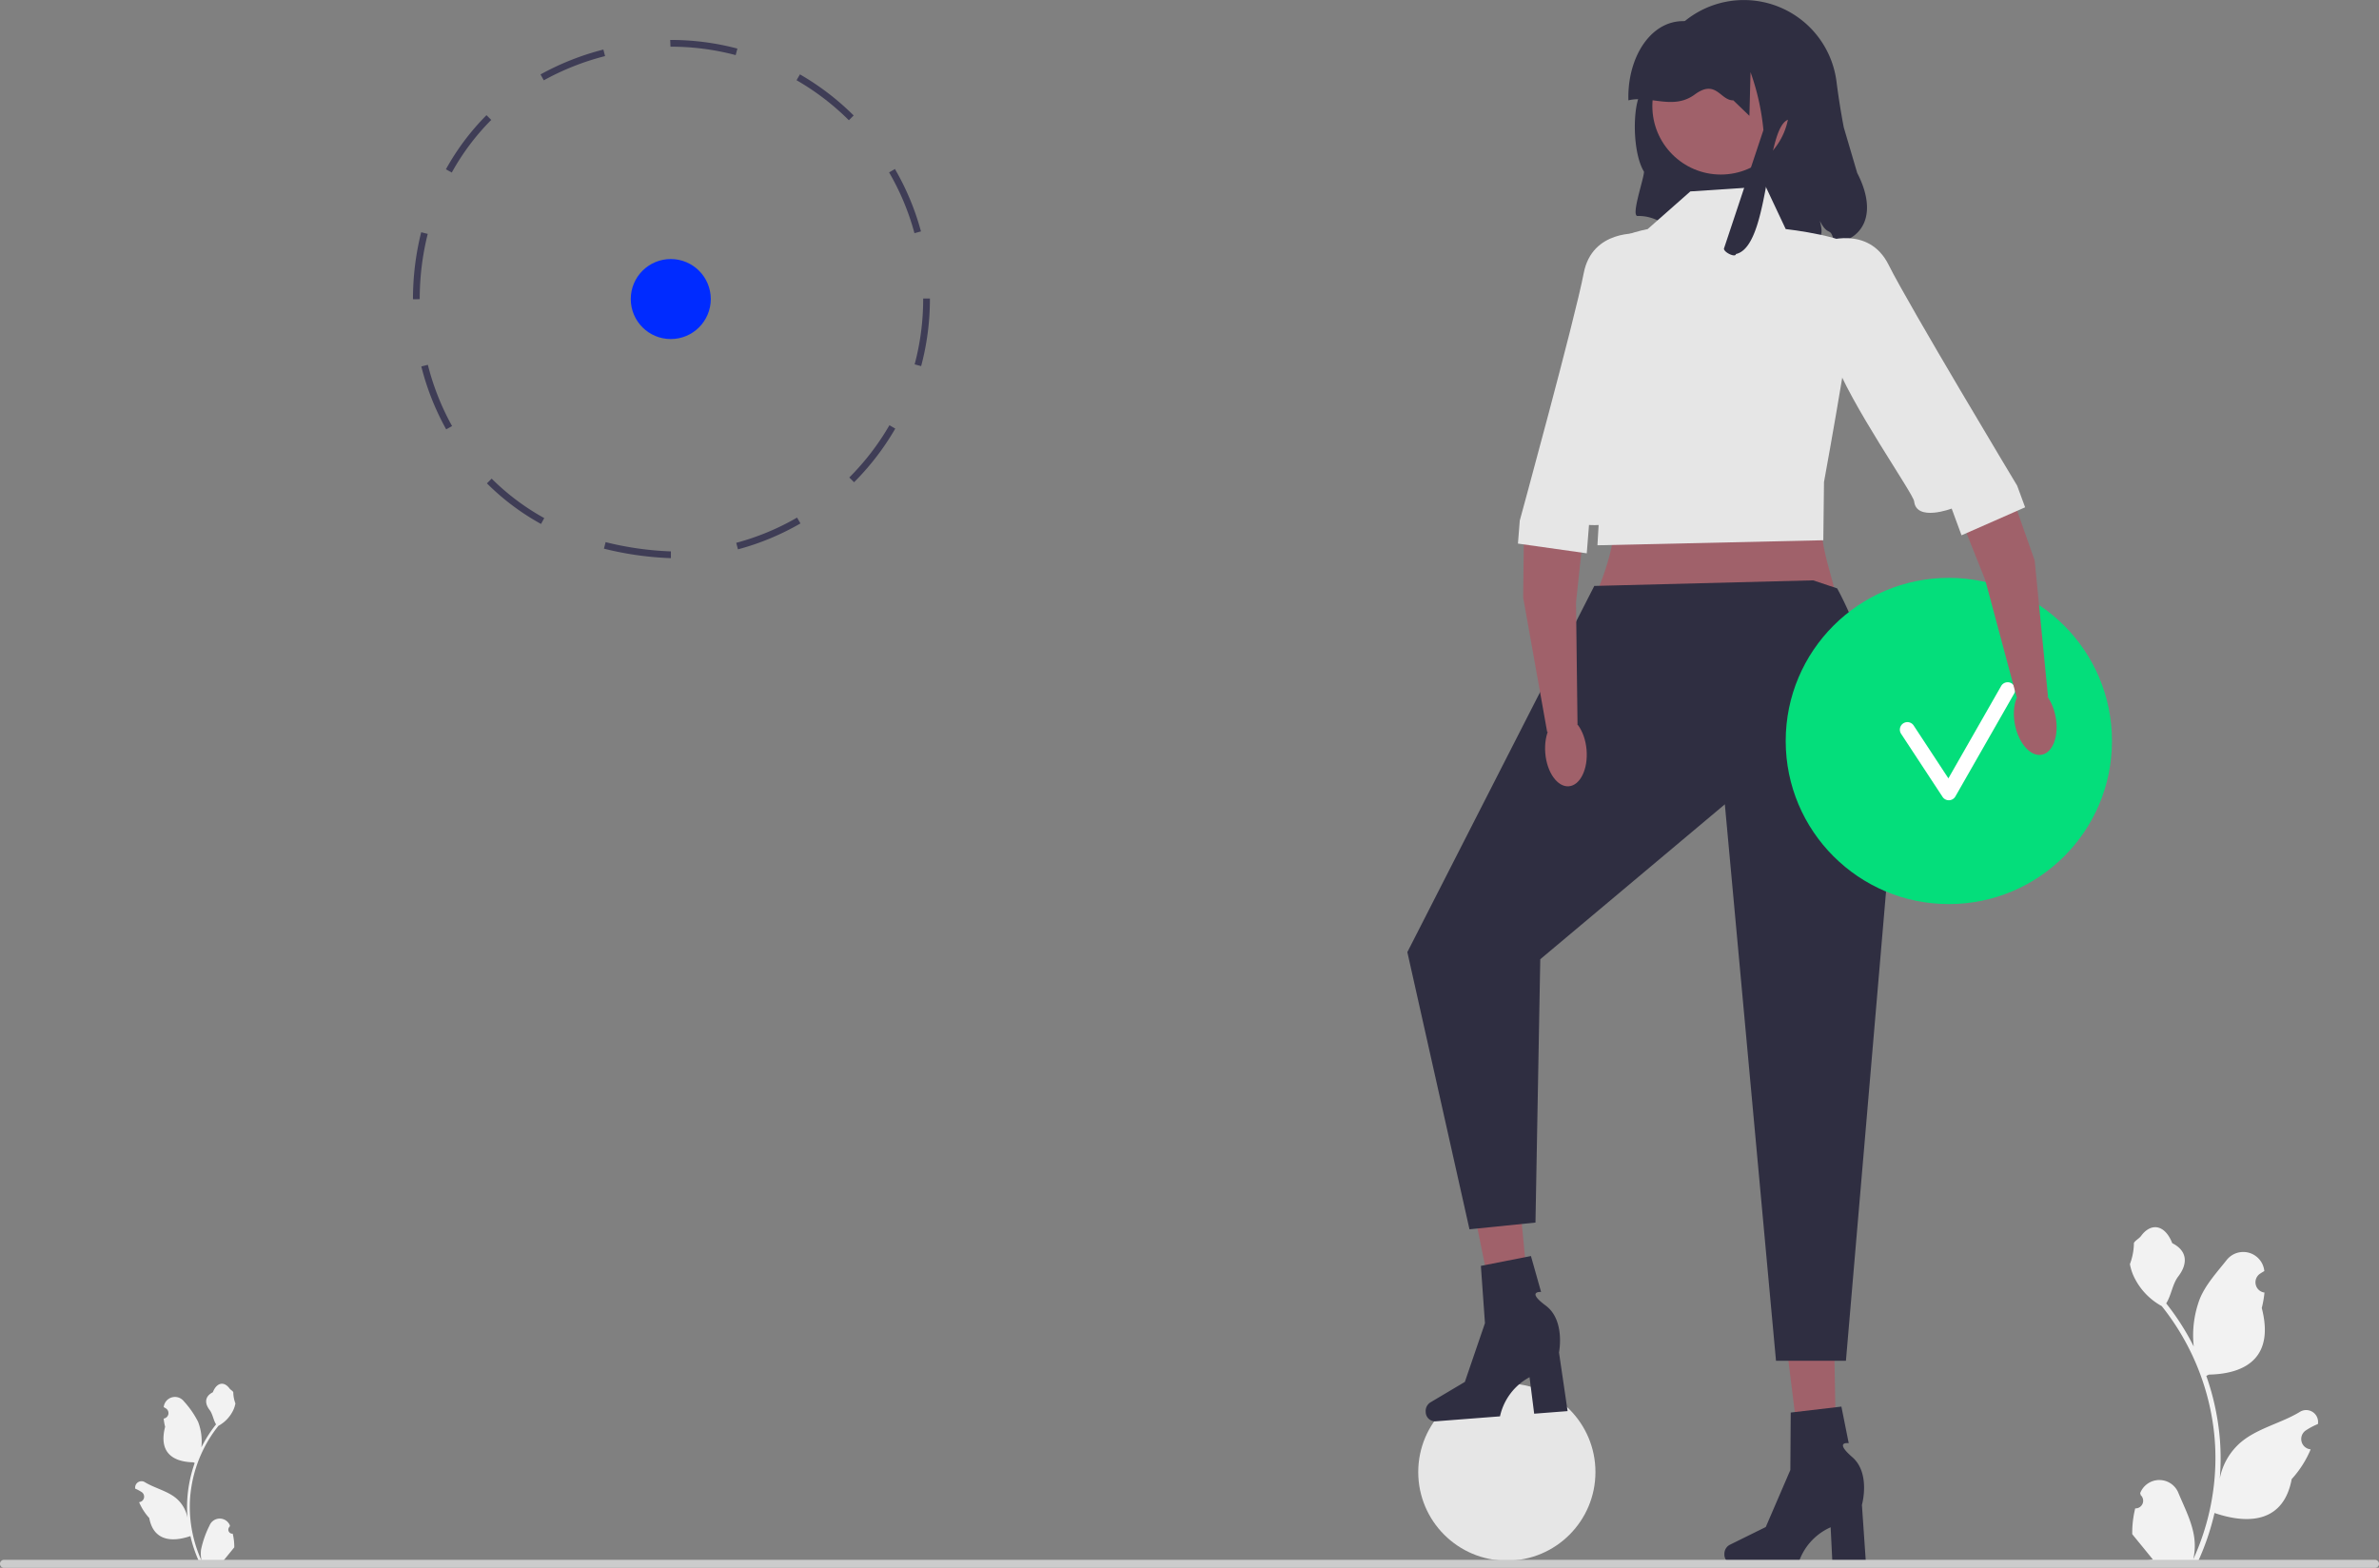
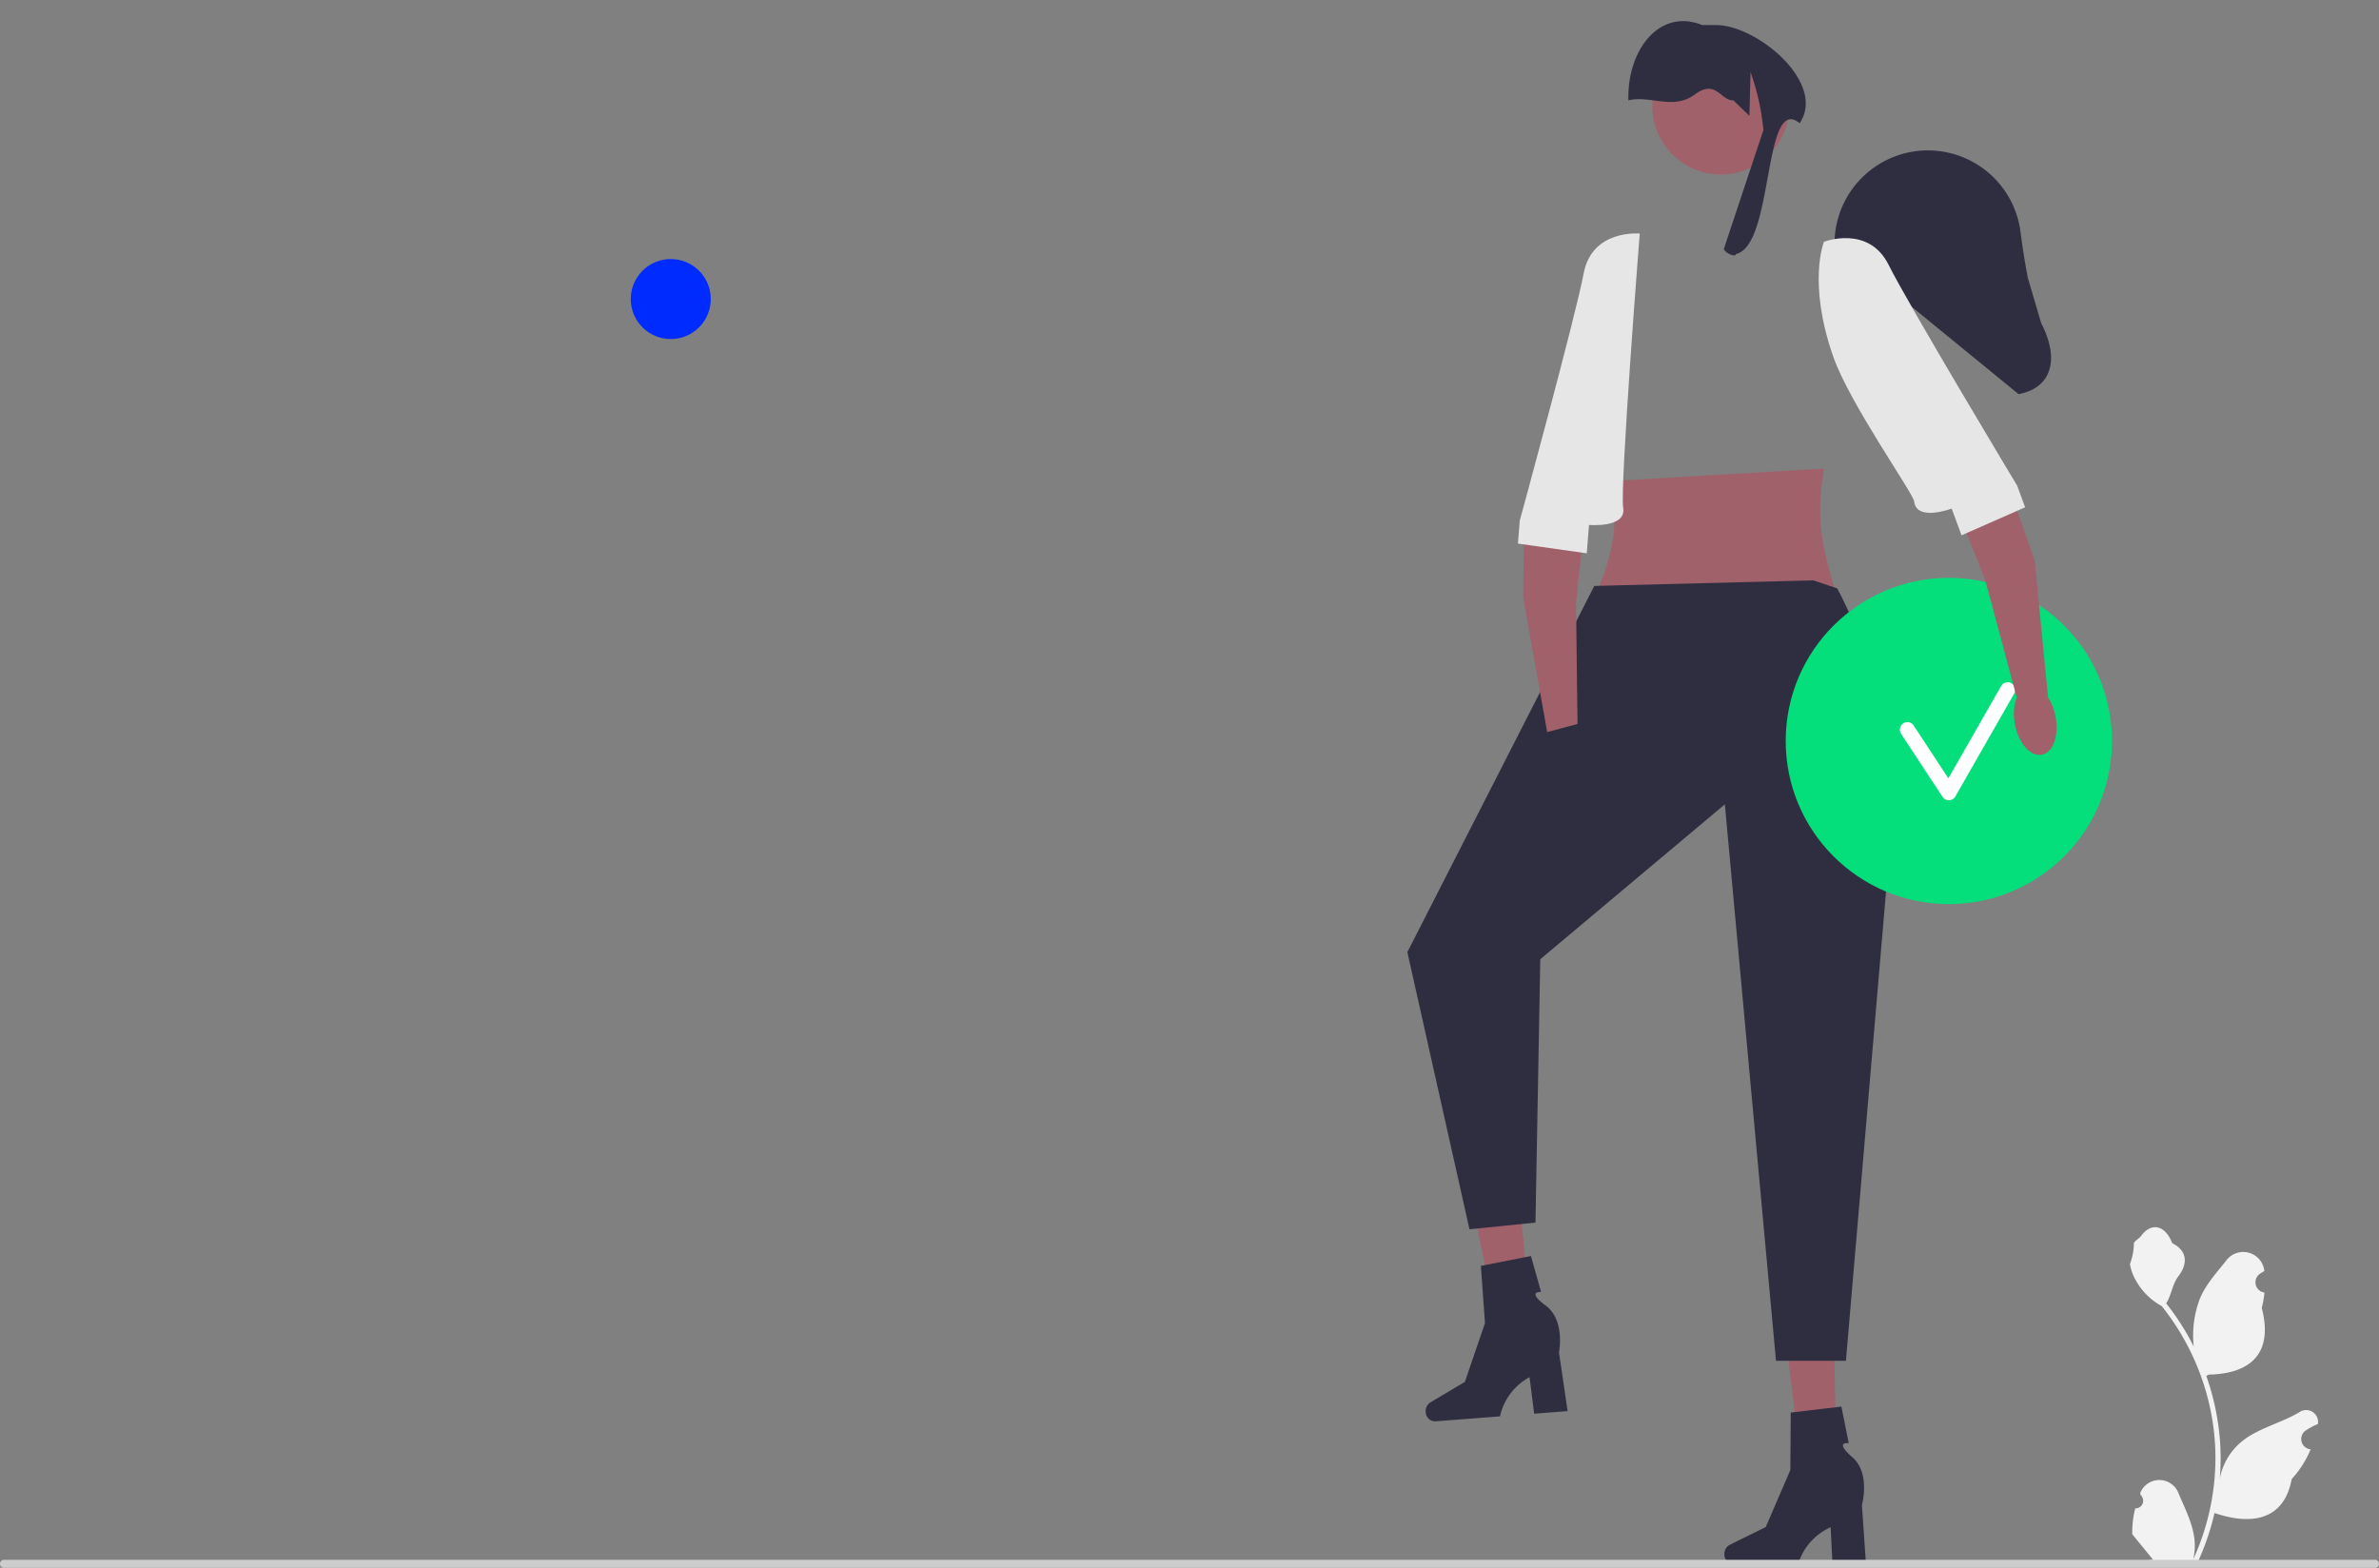
<svg xmlns="http://www.w3.org/2000/svg" width="351" height="231.355" viewBox="0 0 351 231.355">
  <rect x="0" y="0" width="351" height="231.355" fill="#808080" stroke="none" />
  <g id="undraw_coolness_re_sllr" transform="translate(0 0)">
-     <path id="Path_390" data-name="Path 390" d="M514.395,35.967c-.627-2.89-.811-.761-2.174-3.382.936,3.387-.791,2.278-3.084,4.934-16.116,2.527-17.836-5.815-23.8-5.645-1.02,0,.951-5.518.946-6.542-2.306-3.769-1.446-14.437.959-11.553a13.777,13.777,0,0,1,27.441-1.756q.433,3.4,1.074,6.765l1.984,6.735c2.791,5.38,1.471,9.561-3.347,10.445Z" transform="translate(-243.727)" fill="#2f2e41" />
+     <path id="Path_390" data-name="Path 390" d="M514.395,35.967a13.777,13.777,0,0,1,27.441-1.756q.433,3.4,1.074,6.765l1.984,6.735c2.791,5.38,1.471,9.561-3.347,10.445Z" transform="translate(-243.727)" fill="#2f2e41" />
    <circle id="b" cx="10.102" cy="10.102" r="10.102" transform="translate(243.789 5.552)" fill="#a0616a" />
-     <circle id="Ellipse_132" data-name="Ellipse 132" cx="13.073" cy="13.073" r="13.073" transform="translate(209.248 204.15)" fill="#e6e6e6" />
    <circle id="Ellipse_133" data-name="Ellipse 133" cx="5.903" cy="5.903" r="5.903" transform="translate(93.063 38.225)" fill="#002bff" />
-     <path id="Path_391" data-name="Path 391" d="M160.554,88.319h-.021a47.5,47.5,0,0,1-9.86-1.4l.246-.964a46.488,46.488,0,0,0,9.634,1.366v.994Zm9.894-1.3-.257-.961a37.048,37.048,0,0,0,8.976-3.725l.5.861a38.025,38.025,0,0,1-9.217,3.825Zm-29.057-3.745a35.76,35.76,0,0,1-7.982-5.991l.7-.7a34.773,34.773,0,0,0,7.76,5.824l-.481.871Zm46.184-6.161-.7-.7a37.382,37.382,0,0,0,5.921-7.71l.861.5a38.373,38.373,0,0,1-6.079,7.915Zm-60.176-7.8a38.45,38.45,0,0,1-3.669-9.281l.964-.244a37.462,37.462,0,0,0,3.574,9.041l-.869.484Zm70.077-9.334-.961-.257a37.345,37.345,0,0,0,1.259-9.636V50h.995v.084A38.354,38.354,0,0,1,197.475,59.978Zm-74.688-9.859-.289-.014a40.641,40.641,0,0,1,1.212-9.879l.965.242a39.618,39.618,0,0,0-1.182,9.627l-.706.024Zm73.7-9.756a37.028,37.028,0,0,0-3.741-8.969l.86-.5a38,38,0,0,1,3.842,9.21l-.96.259ZM128.228,31.42l-.87-.482a36.077,36.077,0,0,1,5.988-7.987l.7.7a35.082,35.082,0,0,0-5.822,7.767Zm58.584-7.72a37.4,37.4,0,0,0-7.72-5.907l.5-.862a38.391,38.391,0,0,1,7.926,6.065l-.7.7ZM141.8,17.807l-.483-.869a39.225,39.225,0,0,1,9.274-3.668l.248.963a38.222,38.222,0,0,0-9.039,3.574Zm28.31-3.72a37.352,37.352,0,0,0-9.571-1.242l-.047,0-.042-.994.068,0h.005a38.379,38.379,0,0,1,9.842,1.274l-.255.962Z" transform="translate(-61.568 -5.956)" fill="#3f3d56" />
    <path id="Path_392" data-name="Path 392" d="M508.088,159.206H471.981c3.026-6.753,4.887-13.185,1.978-18.3l32.376-1.9c-1.99,11.44,1.99,15.917,1.753,20.205Z" transform="translate(-237.218 -69.862)" fill="#a0616a" />
    <g id="Group_123" data-name="Group 123" transform="translate(254.42 197.474)">
      <path id="Path_393" data-name="Path 393" d="M537.224,418.775l-4.832.114L529.7,397.182l7.13-.169Z" transform="translate(-520.647 -397.013)" fill="#a0616a" />
      <path id="Path_394" data-name="Path 394" d="M511.5,439.046h0a1.4,1.4,0,0,0,1.294,1.478h9.591a8.661,8.661,0,0,1,4.792-5.426l.266,5.426h4.947l-.6-8.725s1.323-4.668-1.425-7.054-.522-2.054-.522-2.054l-1.081-5.4-7.476.879-.055,8.477-3.628,8.415-5.322,2.629a1.5,1.5,0,0,0-.78,1.357Z" transform="translate(-511.501 -407.204)" fill="#2f2e41" />
    </g>
    <g id="Group_124" data-name="Group 124" transform="translate(210.345 175.371)">
      <path id="Path_395" data-name="Path 395" d="M445.3,374.242l-4.809.486-4.359-21.434,7.1-.718Z" transform="translate(-429.545 -352.575)" fill="#a0616a" />
      <path id="Path_396" data-name="Path 396" d="M422.894,395.647h0a1.4,1.4,0,0,0,1.4,1.374l9.562-.74a8.662,8.662,0,0,1,4.359-5.78l.683,5.39,4.933-.382-1.271-8.653s.96-4.756-1.965-6.923-.679-2.008-.679-2.008l-1.495-5.3-7.386,1.453.6,8.456L428.67,391.2l-5.1,3.031a1.5,1.5,0,0,0-.673,1.413h0Z" transform="translate(-422.889 -362.652)" fill="#2f2e41" />
    </g>
    <path id="Path_397" data-name="Path 397" d="M477.319,172.179l3.549,1.183c5.549,10.248,7.9,23.857,7.59,40.268l-6.3,73.707H471.84l-7.548-82.113-4,3.361-23.232,19.5-.708,38.858-9.737.993-9.167-40.9L445.03,173l32.289-.825h0Z" transform="translate(-209.807 -86.537)" fill="#2f2e41" />
-     <path id="Path_398" data-name="Path 398" d="M512.361,64.928c-.741-2.222-10.738-3.333-10.738-3.333L498.66,55.3l-11.109.741L481.256,61.6s-5.925,1.111-6.665,3.333-.145,33-.145,33l-.6,10.324,33.326-.741.1-8.588S513.1,67.15,512.36,64.928h0Z" transform="translate(-238.158 -27.794)" fill="#e6e6e6" />
    <circle id="Ellipse_134" data-name="Ellipse 134" cx="24.069" cy="24.069" r="24.069" transform="translate(263.465 85.271)" fill="#04de7b" />
    <path id="Path_399" data-name="Path 399" d="M570.776,219.778a1.11,1.11,0,0,1-.928-.5l-6.11-9.3a1.111,1.111,0,1,1,1.857-1.22l5.116,7.788,7.8-13.654a1.111,1.111,0,0,1,1.929,1.1l-8.7,15.227a1.111,1.111,0,0,1-.93.559h-.035Z" transform="translate(-283.243 -101.69)" fill="#fff" />
    <g id="Group_126" data-name="Group 126" transform="translate(268.331 35.137)">
      <g id="Group_125" data-name="Group 125" transform="translate(15.616 28.023)">
        <path id="Path_400" data-name="Path 400" d="M583.389,135.944l3.728,10.6,1.964,20.089-4.63.058-4.642-17.312-8.948-22.4Z" transform="translate(-570.862 -126.981)" fill="#a0616a" />
        <ellipse id="Ellipse_135" data-name="Ellipse 135" cx="3.055" cy="5.145" rx="3.055" ry="5.145" transform="matrix(0.982, -0.188, 0.188, 0.982, 12.366, 38.679)" fill="#a0616a" />
      </g>
      <path id="Path_401" data-name="Path 401" d="M540.243,71.187s6.581-2.558,9.551,3.416,18.955,32.567,18.955,32.567l1.177,3.194-9.385,4.129-1.452-3.94s-5.208,1.972-5.537-1.064c-.127-1.166-9.508-14.444-11.916-21.3-3.859-10.985-1.393-17-1.393-17h0Z" transform="translate(-539.467 -70.642)" fill="#e6e6e6" />
    </g>
    <path id="Path_402" data-name="Path 402" d="M632.56,405.565a1.129,1.129,0,0,0,.818-1.956l-.077-.307.031-.074a3.031,3.031,0,0,1,5.591.021c.914,2.2,2.079,4.409,2.366,6.738a8.969,8.969,0,0,1-.157,3.084,35.953,35.953,0,0,0,3.27-14.932,34.707,34.707,0,0,0-.215-3.871q-.178-1.581-.495-3.139a36.37,36.37,0,0,0-7.212-15.414,9.679,9.679,0,0,1-4.025-4.176,7.385,7.385,0,0,1-.671-2.018,9.11,9.11,0,0,0,.591-3.142c.273-.414.762-.62,1.06-1.025,1.483-2.011,3.527-1.66,4.594,1.073,2.279,1.15,2.3,3.058.9,4.893-.89,1.167-1.012,2.747-1.793,4,.08.1.164.2.244.305a36.6,36.6,0,0,1,3.82,6.053,15.217,15.217,0,0,1,.908-7.068c.87-2.1,2.5-3.864,3.935-5.678a3.123,3.123,0,0,1,5.563,1.534l.009.08q-.32.18-.626.383a1.531,1.531,0,0,0,.617,2.786l.031,0a15.238,15.238,0,0,1-.4,2.278c1.841,7.121-2.134,9.714-7.81,9.831-.125.064-.247.128-.373.19a37.361,37.361,0,0,1,2.011,9.464,35.448,35.448,0,0,1-.026,5.722l.01-.068a9.364,9.364,0,0,1,3.2-5.407c2.46-2.021,5.935-2.765,8.589-4.389a1.757,1.757,0,0,1,2.692,1.71l-.011.071a10.293,10.293,0,0,0-1.153.556q-.32.18-.626.383a1.531,1.531,0,0,0,.617,2.786l.031,0,.064.01a15.248,15.248,0,0,1-2.8,4.392c-1.151,6.216-6.1,6.806-11.386,5h0a37.348,37.348,0,0,1-2.509,7.325h-8.963c-.032-.1-.061-.2-.09-.3a10.182,10.182,0,0,0,2.48-.148c-.665-.816-1.33-1.638-2-2.454a.564.564,0,0,1-.042-.048c-.337-.418-.678-.832-1.015-1.25h0a14.915,14.915,0,0,1,.437-3.8h0Z" transform="translate(-317.534 -182.982)" fill="#f2f2f2" />
-     <path id="Path_403" data-name="Path 403" d="M54.458,432.643a.6.6,0,0,1-.436-1.043l.041-.164-.016-.039a1.617,1.617,0,0,0-2.982.011A14.355,14.355,0,0,0,49.8,435a4.782,4.782,0,0,0,.084,1.645,19.173,19.173,0,0,1-1.744-7.963,18.507,18.507,0,0,1,.115-2.065q.1-.843.264-1.674a19.4,19.4,0,0,1,3.846-8.22,5.162,5.162,0,0,0,2.147-2.227,3.937,3.937,0,0,0,.358-1.076,4.859,4.859,0,0,1-.315-1.676c-.146-.221-.406-.331-.565-.547-.791-1.073-1.881-.885-2.45.572-1.215.613-1.227,1.631-.481,2.609.474.622.54,1.465.956,2.131-.043.055-.087.108-.13.163a19.52,19.52,0,0,0-2.037,3.228,8.115,8.115,0,0,0-.484-3.769,13.594,13.594,0,0,0-2.1-3.028,1.666,1.666,0,0,0-2.967.818l0,.043q.171.1.334.2a.817.817,0,0,1-.329,1.486l-.017,0a8.125,8.125,0,0,0,.214,1.215c-.982,3.8,1.138,5.18,4.165,5.243.067.034.132.069.2.1a19.925,19.925,0,0,0-1.073,5.047,18.9,18.9,0,0,0,.014,3.051l-.005-.036a4.994,4.994,0,0,0-1.7-2.883c-1.312-1.078-3.165-1.474-4.581-2.341a.937.937,0,0,0-1.435.912l.006.038a5.486,5.486,0,0,1,.615.3q.171.1.334.2a.817.817,0,0,1-.329,1.486l-.017,0-.034.005a8.131,8.131,0,0,0,1.5,2.342c.614,3.315,3.251,3.629,6.072,2.664h0a19.919,19.919,0,0,0,1.338,3.906h4.78c.017-.053.033-.108.048-.161a5.434,5.434,0,0,1-1.323-.079c.355-.435.709-.874,1.064-1.309a.3.3,0,0,0,.022-.026c.18-.223.362-.444.541-.666h0a7.955,7.955,0,0,0-.233-2.027h0Z" transform="translate(-20.137 -206.324)" fill="#f2f2f2" />
    <path id="Path_404" data-name="Path 404" d="M0,463.341a.59.59,0,0,0,.592.592H350.408a.592.592,0,0,0,0-1.184H.592A.59.59,0,0,0,0,463.341Z" transform="translate(0 -232.578)" fill="#ccc" />
    <g id="Group_128" data-name="Group 128" transform="translate(223.958 34.444)">
      <g id="Group_127" data-name="Group 127" transform="translate(0.769 30.49)">
        <path id="Path_405" data-name="Path 405" d="M451.925,143.7l-.121,10.072,3.548,19.871,4.473-1.2-.219-17.923,2.551-23.982Z" transform="translate(-451.804 -130.546)" fill="#a0616a" />
-         <ellipse id="Ellipse_136" data-name="Ellipse 136" cx="3.055" cy="5.145" rx="3.055" ry="5.145" transform="translate(2.833 41.097) rotate(-4.849)" fill="#a0616a" />
      </g>
      <path id="Path_406" data-name="Path 406" d="M468.226,69.268s-7.028-.681-8.269,5.874-9.43,36.482-9.43,36.482l-.268,3.393,10.152,1.434.331-4.185s5.547.488,5.043-2.523,2.442-40.475,2.442-40.475h0Z" transform="translate(-450.258 -69.247)" fill="#e6e6e6" />
    </g>
    <path id="c-186" d="M483.016,17.753c-.138-7.224,4.577-13.448,10.9-10.9h2.057c6.016.007,16.3,8.516,12.321,14.485-5.471-4.477-3.734,18.046-9.408,19.3-.047.575-1.747-.214-1.775-.79l5.829-17.508a35.242,35.242,0,0,0-1.9-8.538h0l-.168,6.443L498.5,17.959c-1.935.05-2.522-3.2-5.7-.856s-6.56.076-9.785.856v-.206h0Z" transform="translate(-242.763 -3.153)" fill="#2f2e41" />
  </g>
</svg>